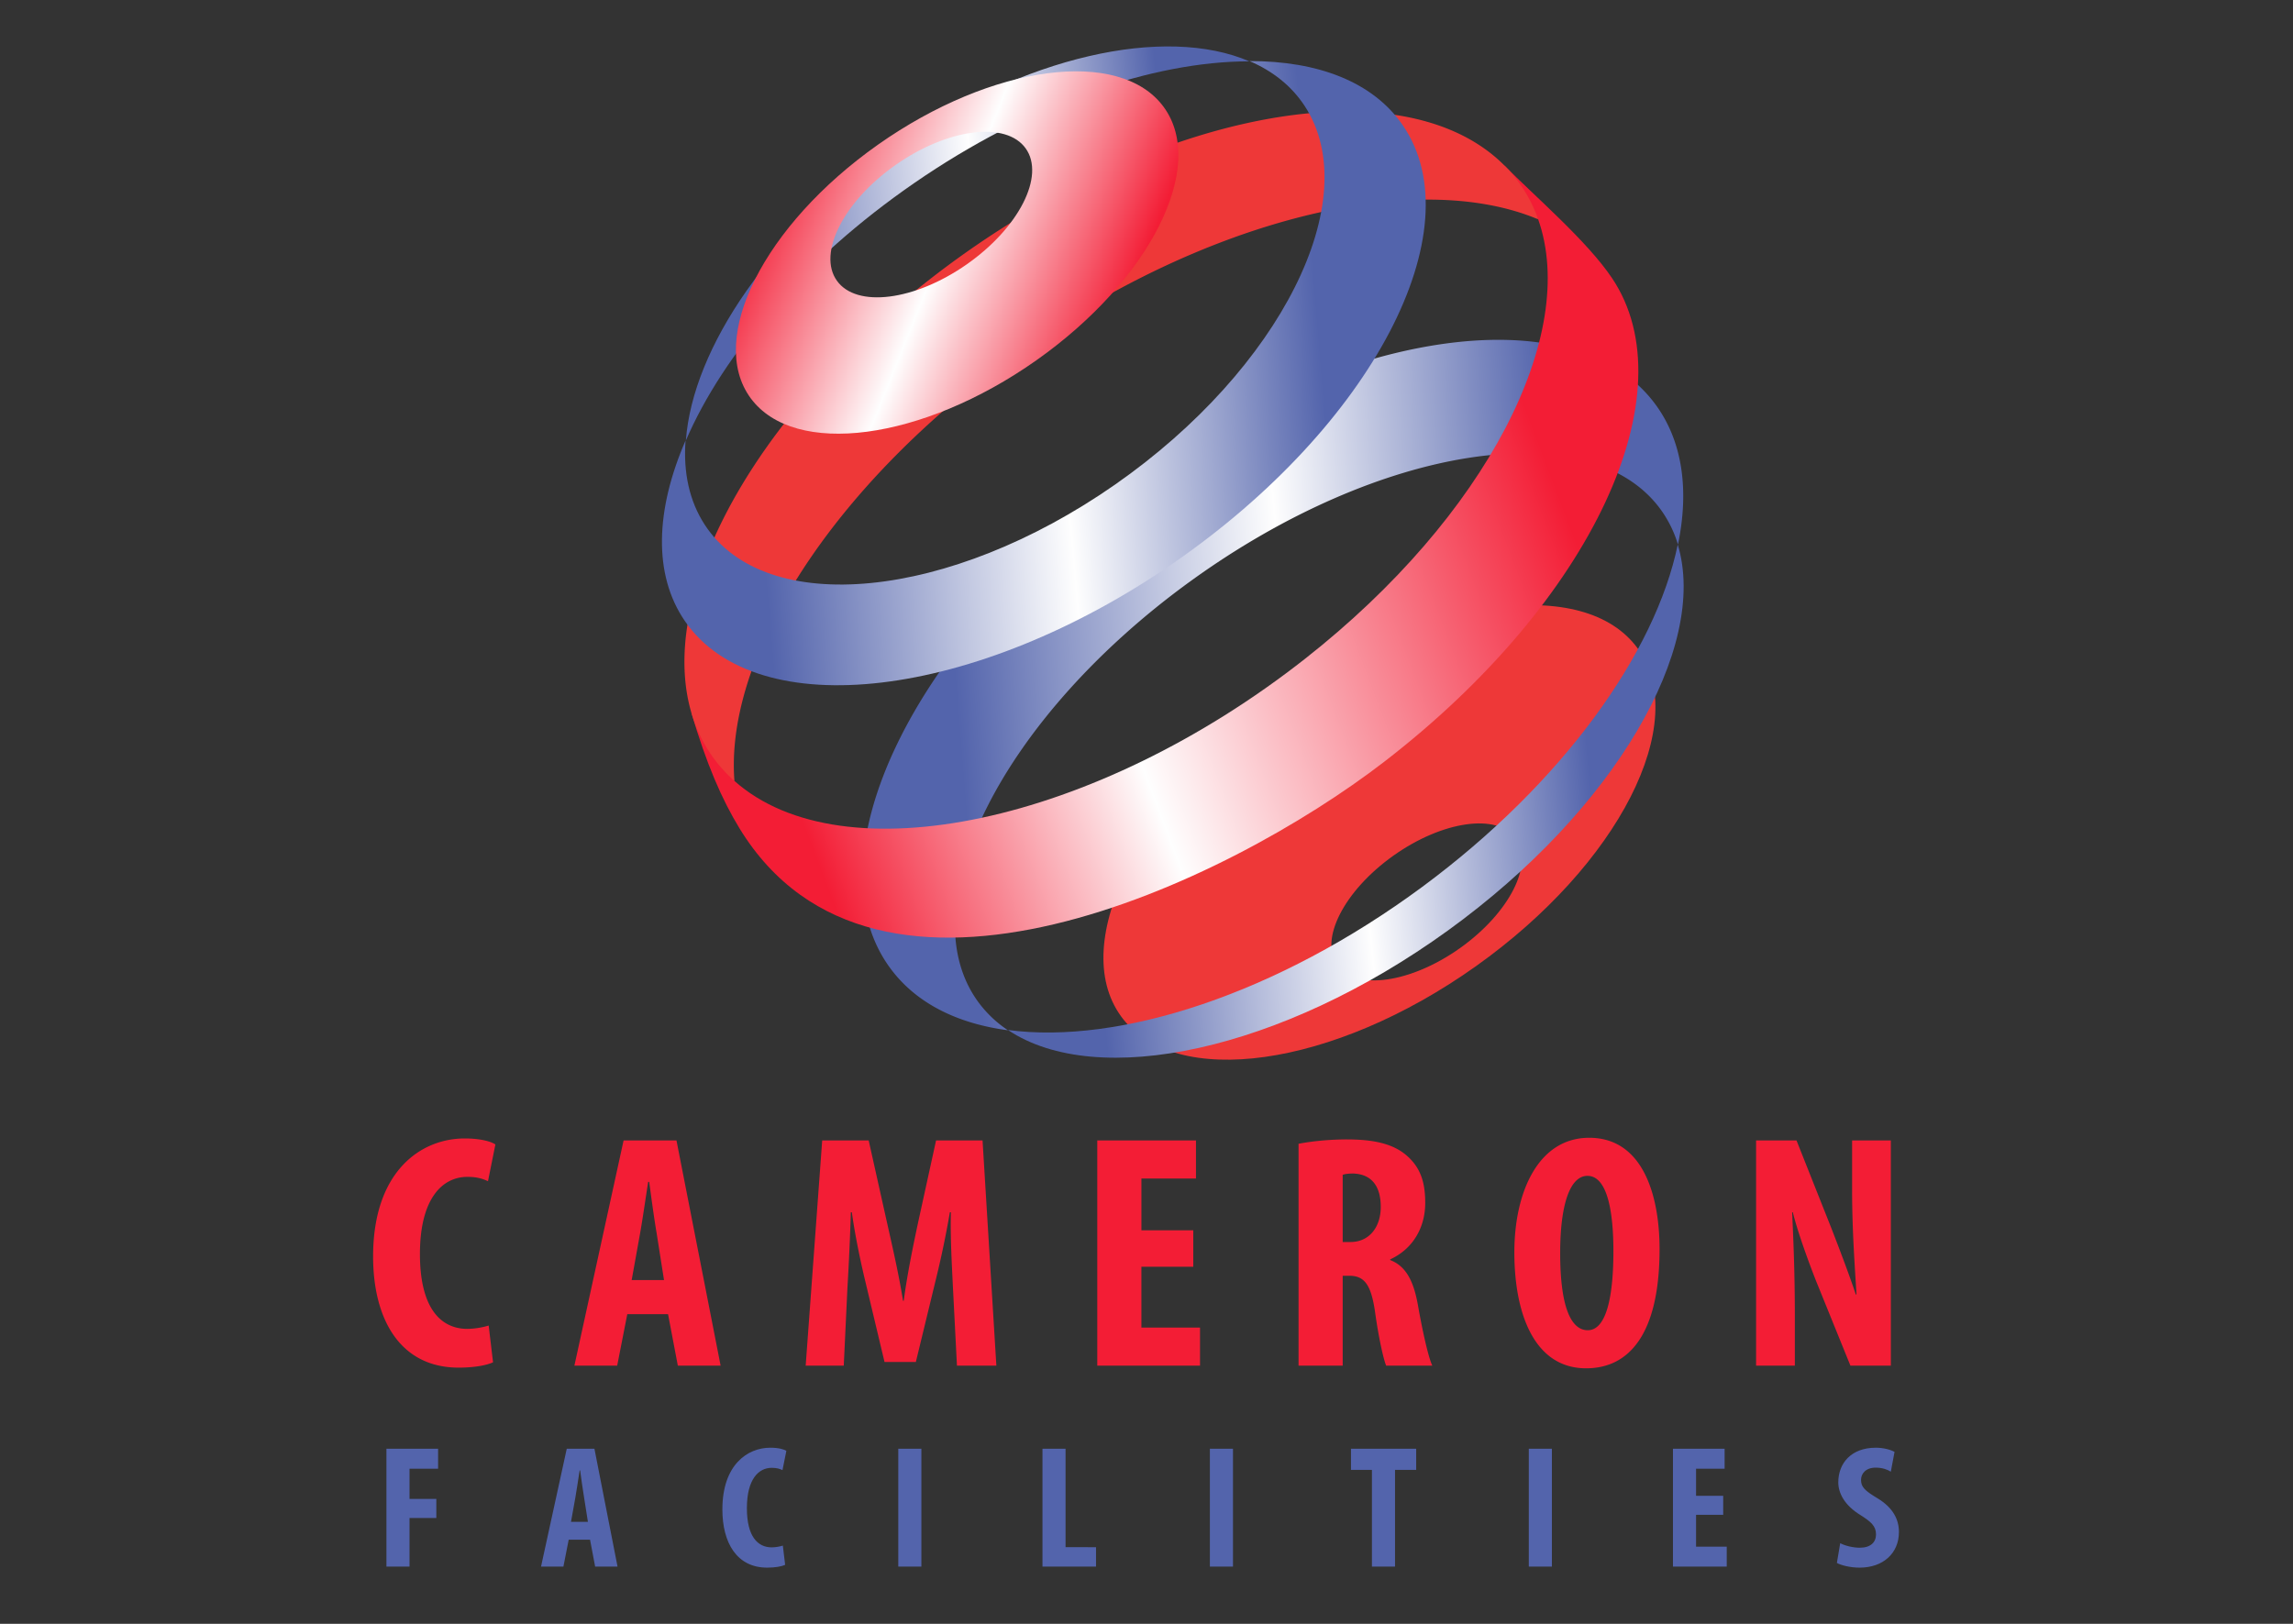
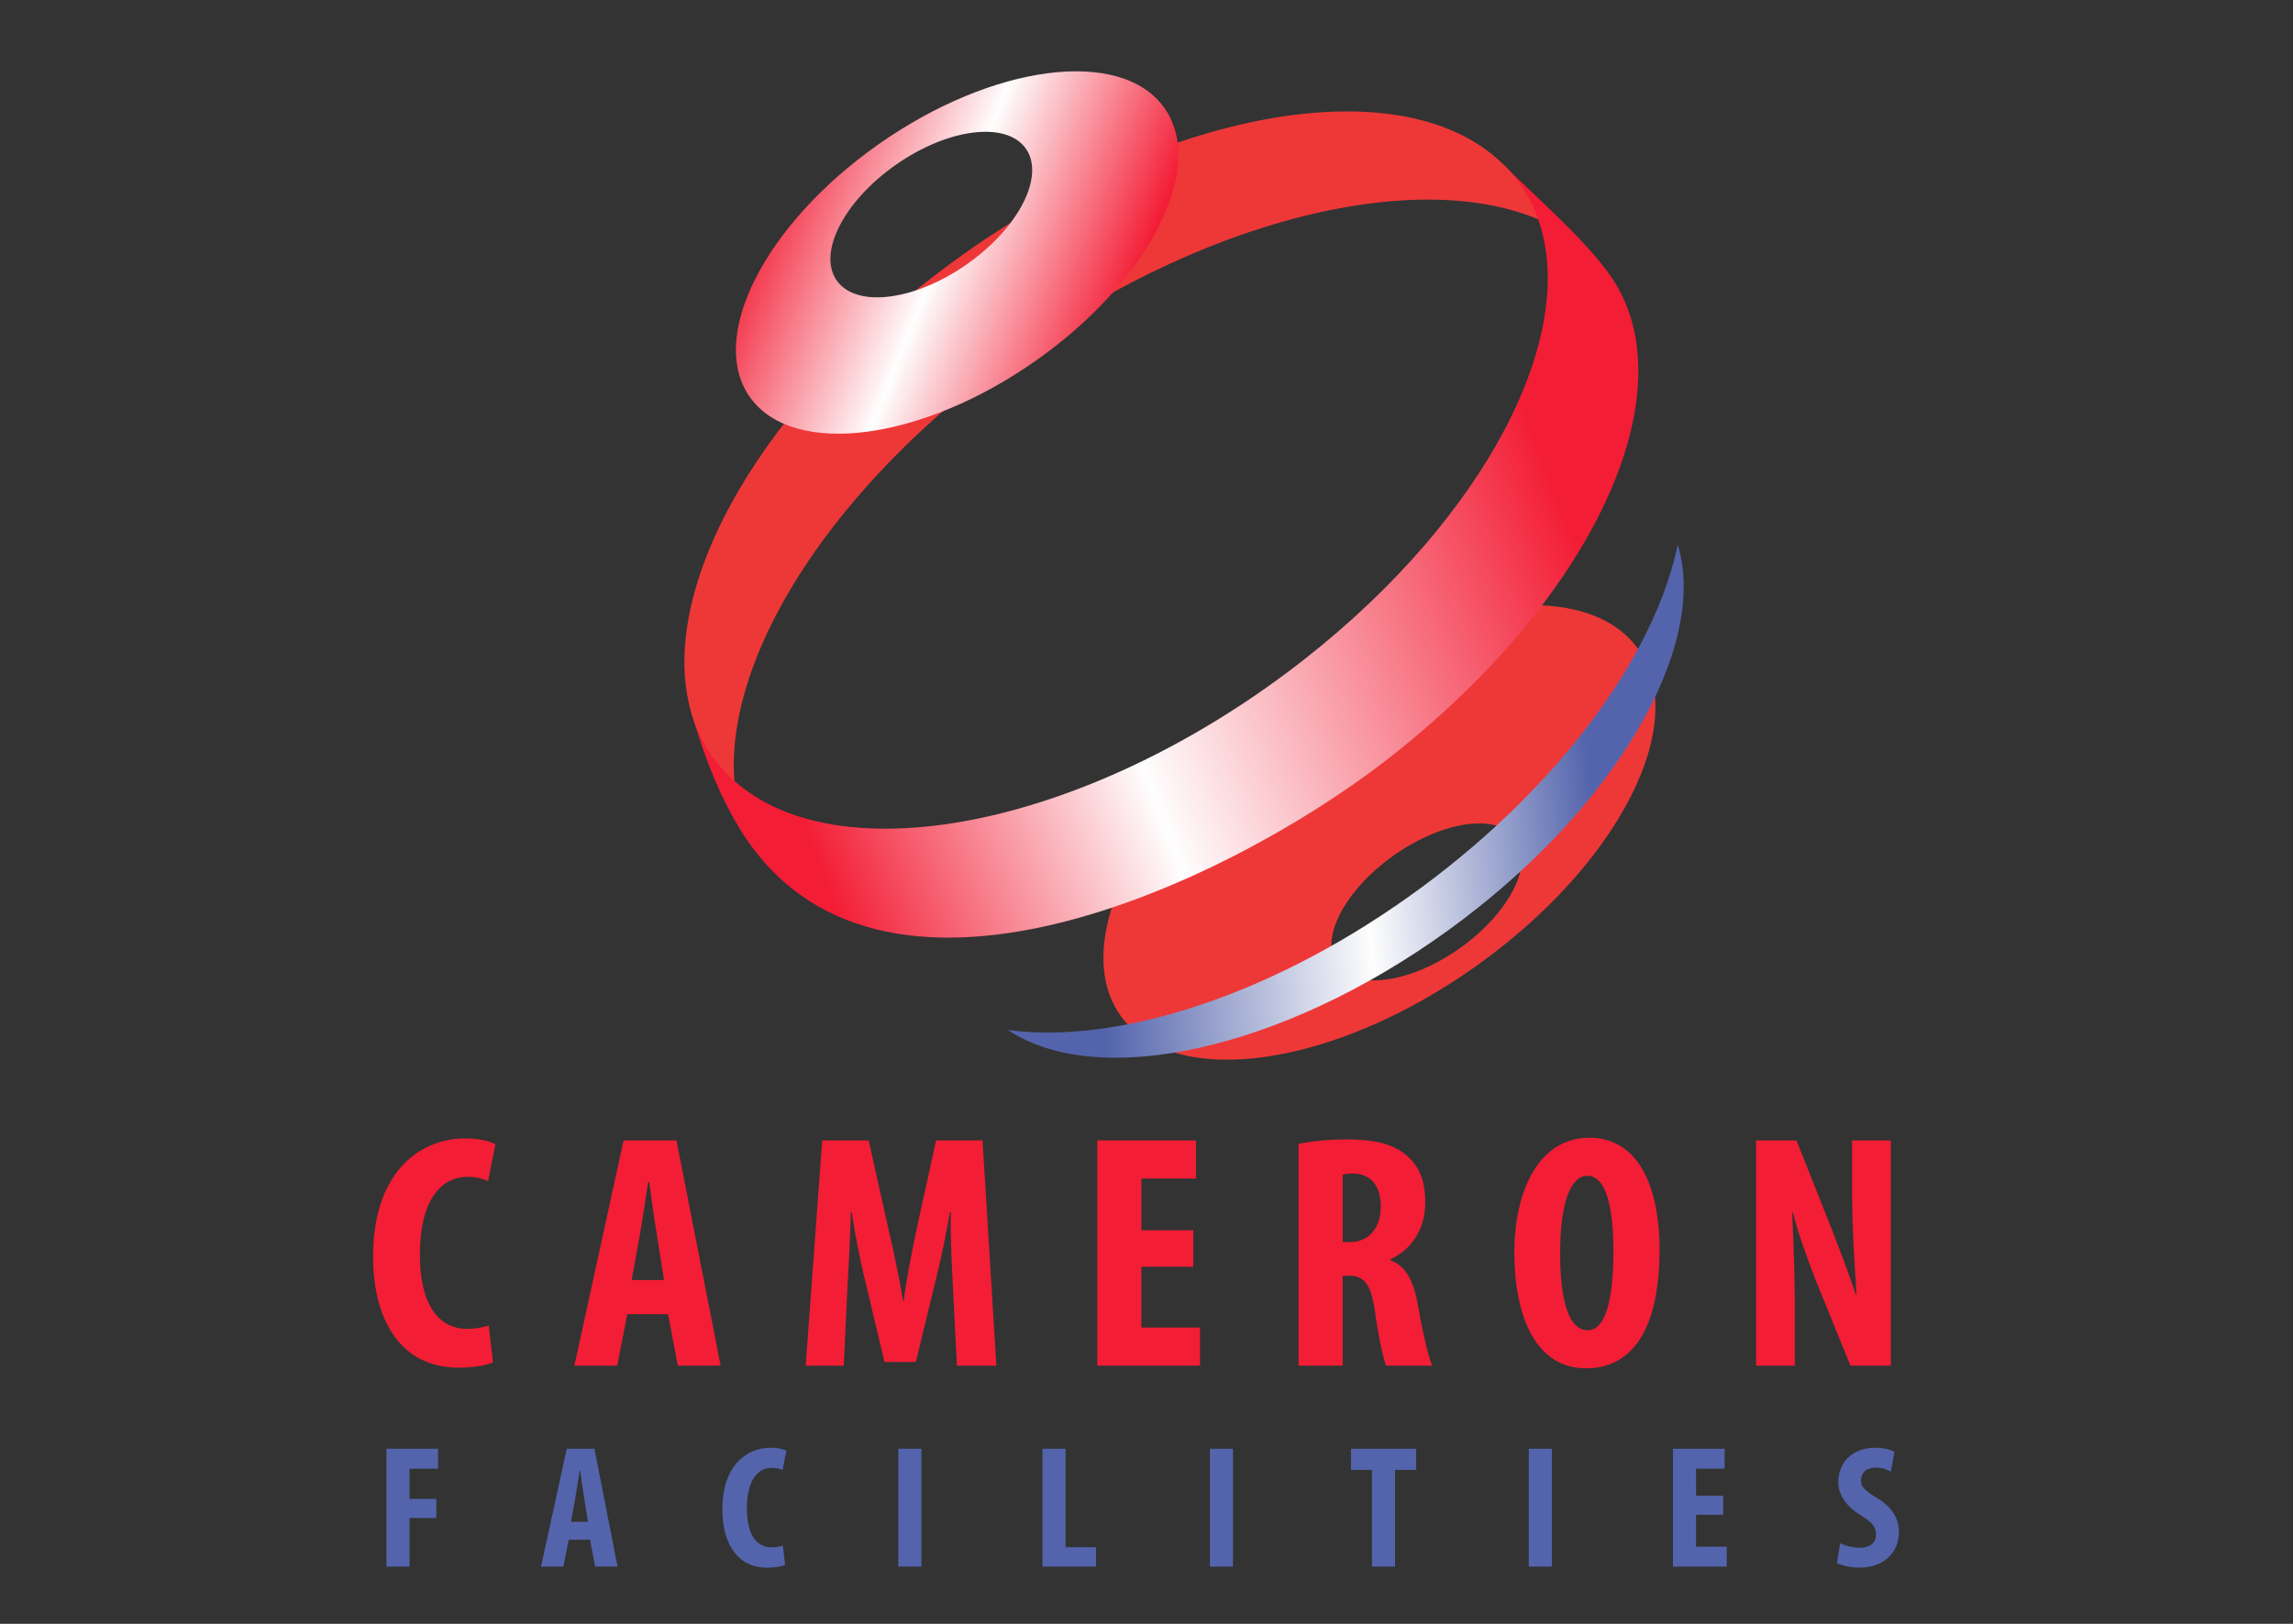
<svg xmlns="http://www.w3.org/2000/svg" width="168" height="119" fill="none">
  <rect width="100%" height="100%" fill="#333333" stroke="none" />
  <g clip-path="url(#a)">
-     <path fill="#EE3838" fill-rule="evenodd" d="M93.984 51.207C83.527 58.645 78.22 69.061 82.13 74.471s15.559 3.766 26.017-3.672c10.458-7.438 15.765-17.853 11.854-23.264-3.911-5.41-15.559-3.766-26.017 3.672Zm8.097 11.504c-3.612 2.569-5.445 6.166-4.094 8.035 1.35 1.868 5.373 1.3 8.985-1.268 3.612-2.569 5.445-6.166 4.094-8.035-1.351-1.868-5.374-1.3-8.985 1.268Z" clip-rule="evenodd" />
-     <path fill="url(#b)" fill-rule="evenodd" d="M121.255 29.59c-6.045-8.115-23.48-5.425-38.943 6.01-15.463 11.434-23.098 27.282-17.053 35.397 1.888 2.535 4.889 4.016 8.593 4.505a8.606 8.606 0 0 1-2.174-2.067c-5.188-7.08 1.794-20.904 15.594-30.879 13.8-9.975 29.194-12.322 34.382-5.243a8.537 8.537 0 0 1 1.285 2.595c.83-4.004.343-7.597-1.684-10.319Z" clip-rule="evenodd" />
+     <path fill="#EE3838" fill-rule="evenodd" d="M93.984 51.207C83.527 58.645 78.22 69.061 82.13 74.471s15.559 3.766 26.017-3.672c10.458-7.438 15.765-17.853 11.854-23.264-3.911-5.41-15.559-3.766-26.017 3.672Zm8.097 11.504c-3.612 2.569-5.445 6.166-4.094 8.035 1.35 1.868 5.373 1.3 8.985-1.268 3.612-2.569 5.445-6.166 4.094-8.035-1.351-1.868-5.374-1.3-8.985 1.268" clip-rule="evenodd" />
    <path fill="url(#c)" fill-rule="evenodd" d="M73.852 75.482c6.537 4.383 20.004 1.544 32.216-7.28 12.263-8.862 19.131-20.775 16.855-28.294-1.636 7.938-8.445 17.488-18.717 25.083-10.629 7.858-22.195 11.577-30.354 10.49Z" clip-rule="evenodd" />
    <path fill="url(#d)" fill-rule="evenodd" d="M101.405 55.832c15.332-11.816 22.316-27.072 16.708-35.443-1.836-2.744-5.713-6.044-7.913-8.285l2.496 3.969c2.984 8.436-3.733 21.713-17.08 32.204-15.391 12.1-33.882 16-41.806 8.952l-3.156-5c1.095 3.736 2.236 6.364 3.532 8.483 10.004 16.363 35.73 3.975 47.219-4.88Z" clip-rule="evenodd" />
    <path fill="#EE3838" fill-rule="evenodd" d="M67.929 20.62c-15.7 12.341-22.23 28.537-14.584 36.174.15.15.306.294.465.435-.673-8.582 6.258-20.307 18.586-29.808 14.161-10.915 30.826-15.335 40.3-11.348a10.498 10.498 0 0 0-2.497-3.97c-7.645-7.637-26.57-3.824-42.27 8.517Z" clip-rule="evenodd" />
-     <path fill="url(#e)" fill-rule="evenodd" d="M65.522 10.708c-9.03 6.304-14.773 14.804-15.27 21.57C52.996 25.913 58.893 19 66.96 13.43c8.49-5.862 17.501-8.935 24.575-8.936-6.178-2.654-16.505-.424-26.013 6.214Z" clip-rule="evenodd" />
-     <path fill="url(#f)" fill-rule="evenodd" d="M50.229 32.279c-2.202 5.081-2.391 9.811-.057 13.223 5.254 7.68 21.29 5.777 35.819-4.25 14.528-10.028 22.047-24.384 16.793-32.064-2.18-3.188-6.22-4.723-11.238-4.713 1.7.727 3.086 1.823 4.05 3.302 4.465 6.844-1.757 19.26-13.897 27.733C69.56 43.982 56.1 45.3 51.636 38.457c-1.14-1.748-1.582-3.861-1.407-6.178Z" clip-rule="evenodd" />
    <path fill="url(#g)" fill-rule="evenodd" d="M64.326 10.602c-8.357 5.893-12.535 14.208-9.332 18.572 3.203 4.365 12.575 3.126 20.932-2.767C84.283 20.515 88.46 12.2 85.258 7.836c-3.204-4.365-12.575-3.127-20.932 2.766Zm6.504 8.77c3.821-2.675 5.756-6.478 4.322-8.493-1.434-2.016-5.695-1.48-9.516 1.196-3.821 2.675-5.756 6.478-4.322 8.493 1.434 2.016 5.694 1.48 9.516-1.195Z" clip-rule="evenodd" />
    <path fill="#F31D35" d="M35.802 97.14a5.74 5.74 0 0 1-1.555.244c-1.974 0-3.48-1.542-3.48-5.484 0-4.09 1.654-5.656 3.48-5.656.716 0 1.136.147 1.506.318l.543-2.693c-.321-.22-1.11-.44-2.246-.44-3.234 0-6.714 2.423-6.714 8.642 0 4.677 2.024 8.153 6.27 8.153 1.135 0 2.048-.171 2.517-.392l-.32-2.693Zm13.144-.833.716 3.77h3.135l-3.234-16.502h-3.875l-3.604 16.502h3.135l.74-3.77h2.987Zm-2.666-2.498.617-3.427c.173-.955.42-2.67.593-3.771h.074c.148 1.102.37 2.742.543 3.746l.543 3.452h-2.37Zm23.832 6.268H73l-1.012-16.502h-3.406l-1.308 5.974c-.445 2.081-.815 3.942-1.062 5.778h-.05c-.296-1.86-.715-3.697-1.184-5.778l-1.333-5.974h-3.406l-1.21 16.502h2.79l.271-5.73c.099-1.64.197-3.72.247-5.508h.074c.247 1.787.691 3.844 1.012 5.166l1.382 5.803h2.296l1.431-5.9a71.362 71.362 0 0 0 1.062-5.069h.074c-.05 1.763.074 3.893.148 5.46l.296 5.778Zm17.315-9.916h-3.8v-3.795h3.998v-2.791h-7.232v16.502h7.528v-2.791h-4.295V92.83h3.801v-2.67Zm7.713 9.916h3.234v-6.586h.47c1.085 0 1.603.588 1.9 2.644.247 1.812.617 3.477.814 3.942h3.382c-.296-.612-.741-2.644-1.062-4.48-.32-1.763-.888-2.816-2.024-3.257v-.049c1.704-.783 2.567-2.375 2.567-4.138 0-1.42-.296-2.521-1.308-3.427-1.086-.98-2.666-1.225-4.443-1.225-1.234 0-2.517.123-3.53.319v16.257Zm3.234-13.98c.173-.074.494-.098.765-.098 1.457.049 2.024 1.053 2.024 2.448 0 1.445-.814 2.571-2.221 2.571h-.568v-4.921Zm18.057-2.717c-3.678 0-5.48 3.892-5.48 8.397 0 4.53 1.481 8.496 5.258 8.496 3.159 0 5.381-2.522 5.381-8.74 0-3.771-1.136-8.154-5.159-8.154Zm-.124 2.79c1.457 0 1.901 2.62 1.901 5.51 0 3.353-.518 5.802-1.876 5.802-1.308 0-2.024-1.91-2.024-5.656 0-3.55.716-5.656 1.999-5.656Zm15.194 13.907v-3.721c0-3.306-.124-5.852-.198-7.517h.05c.37 1.493 1.135 3.575 1.678 4.97l2.542 6.268h2.962V83.575h-2.838v3.648c0 3.036.222 5.9.321 7.64h-.05c-.469-1.421-1.283-3.551-1.777-4.824l-2.567-6.464h-2.962v16.502h2.839Z" />
    <path fill="#5364AC" d="M28.313 114.804h1.692v-3.561h1.963v-1.397h-1.963v-2.216h2.092v-1.461h-3.785v8.635Zm14.917-1.973.374 1.973h1.64l-1.692-8.635h-2.028l-1.885 8.635h1.64l.387-1.973h1.563Zm-1.396-1.306.323-1.794c.09-.5.22-1.397.31-1.973h.039c.078.576.194 1.435.284 1.96l.284 1.807h-1.24Zm15.522 1.742c-.207.064-.53.128-.814.128-1.033 0-1.82-.807-1.82-2.87 0-2.139.864-2.959 1.82-2.959.375 0 .594.077.788.166l.284-1.409c-.168-.115-.58-.231-1.175-.231-1.692 0-3.513 1.269-3.513 4.523 0 2.447 1.059 4.266 3.28 4.266.595 0 1.072-.089 1.318-.205l-.168-1.409Zm10.151-7.098h-1.693v8.635h1.693v-8.635Zm8.87 8.635h3.926v-1.422H78.07v-7.213h-1.692v8.635Zm13.96-8.635h-1.693v8.635h1.692v-8.635Zm10.18 8.635h1.692v-7.085h1.55v-1.55h-4.778v1.55h1.536v7.085Zm13.185-8.635h-1.692v8.635h1.692v-8.635Zm12.551 3.447h-1.989v-1.986h2.093v-1.461h-3.785v8.635h3.94v-1.46h-2.248v-2.332h1.989v-1.396Zm8.329 4.919c.284.167.969.346 1.666.346 1.705 0 2.88-1.038 2.88-2.613 0-.91-.426-1.781-1.575-2.473-.943-.564-1.201-.833-1.201-1.345 0-.462.348-.897 1.072-.897.49 0 .865.141 1.11.295l.272-1.448c-.259-.154-.801-.308-1.37-.308-1.821 0-2.751 1.153-2.751 2.537 0 .782.452 1.691 1.641 2.409.736.474 1.123.781 1.123 1.409 0 .564-.387.974-1.188.974-.491 0-1.085-.141-1.434-.333l-.245 1.447Z" />
  </g>
  <defs>
    <linearGradient id="b" x1="70.16" x2="115.02" y1="52.118" y2="48.492" gradientUnits="userSpaceOnUse">
      <stop stop-color="#5364AC" />
      <stop offset=".54" stop-color="#FEFEFE" />
      <stop offset="1" stop-color="#5364AC" />
    </linearGradient>
    <linearGradient id="c" x1="79.606" x2="116.496" y1="60.408" y2="57.064" gradientUnits="userSpaceOnUse">
      <stop stop-color="#5364AC" />
      <stop offset=".54" stop-color="#FEFEFE" />
      <stop offset="1" stop-color="#5364AC" />
    </linearGradient>
    <linearGradient id="d" x1="58.516" x2="114.925" y1="59.5" y2="38.19" gradientUnits="userSpaceOnUse">
      <stop stop-color="#F31D35" />
      <stop offset=".41" stop-color="#FEFEFE" />
      <stop offset="1" stop-color="#F31D35" />
    </linearGradient>
    <linearGradient id="e" x1="55.063" x2="85.793" y1="19.366" y2="16.323" gradientUnits="userSpaceOnUse">
      <stop stop-color="#5364AC" />
      <stop offset=".54" stop-color="#FEFEFE" />
      <stop offset="1" stop-color="#5364AC" />
    </linearGradient>
    <linearGradient id="f" x1="54.995" x2="96.723" y1="29.174" y2="25.703" gradientUnits="userSpaceOnUse">
      <stop stop-color="#5364AC" />
      <stop offset=".54" stop-color="#FEFEFE" />
      <stop offset="1" stop-color="#5364AC" />
    </linearGradient>
    <linearGradient id="g" x1="54.362" x2="80.303" y1="17.386" y2="27.738" gradientUnits="userSpaceOnUse">
      <stop stop-color="#F31D35" />
      <stop offset=".5" stop-color="#FEFEFE" />
      <stop offset="1" stop-color="#F31D35" />
    </linearGradient>
    <clipPath id="a">
      <path fill="#fff" d="M0 .651h167.975v117.94H0z" />
    </clipPath>
  </defs>
</svg>